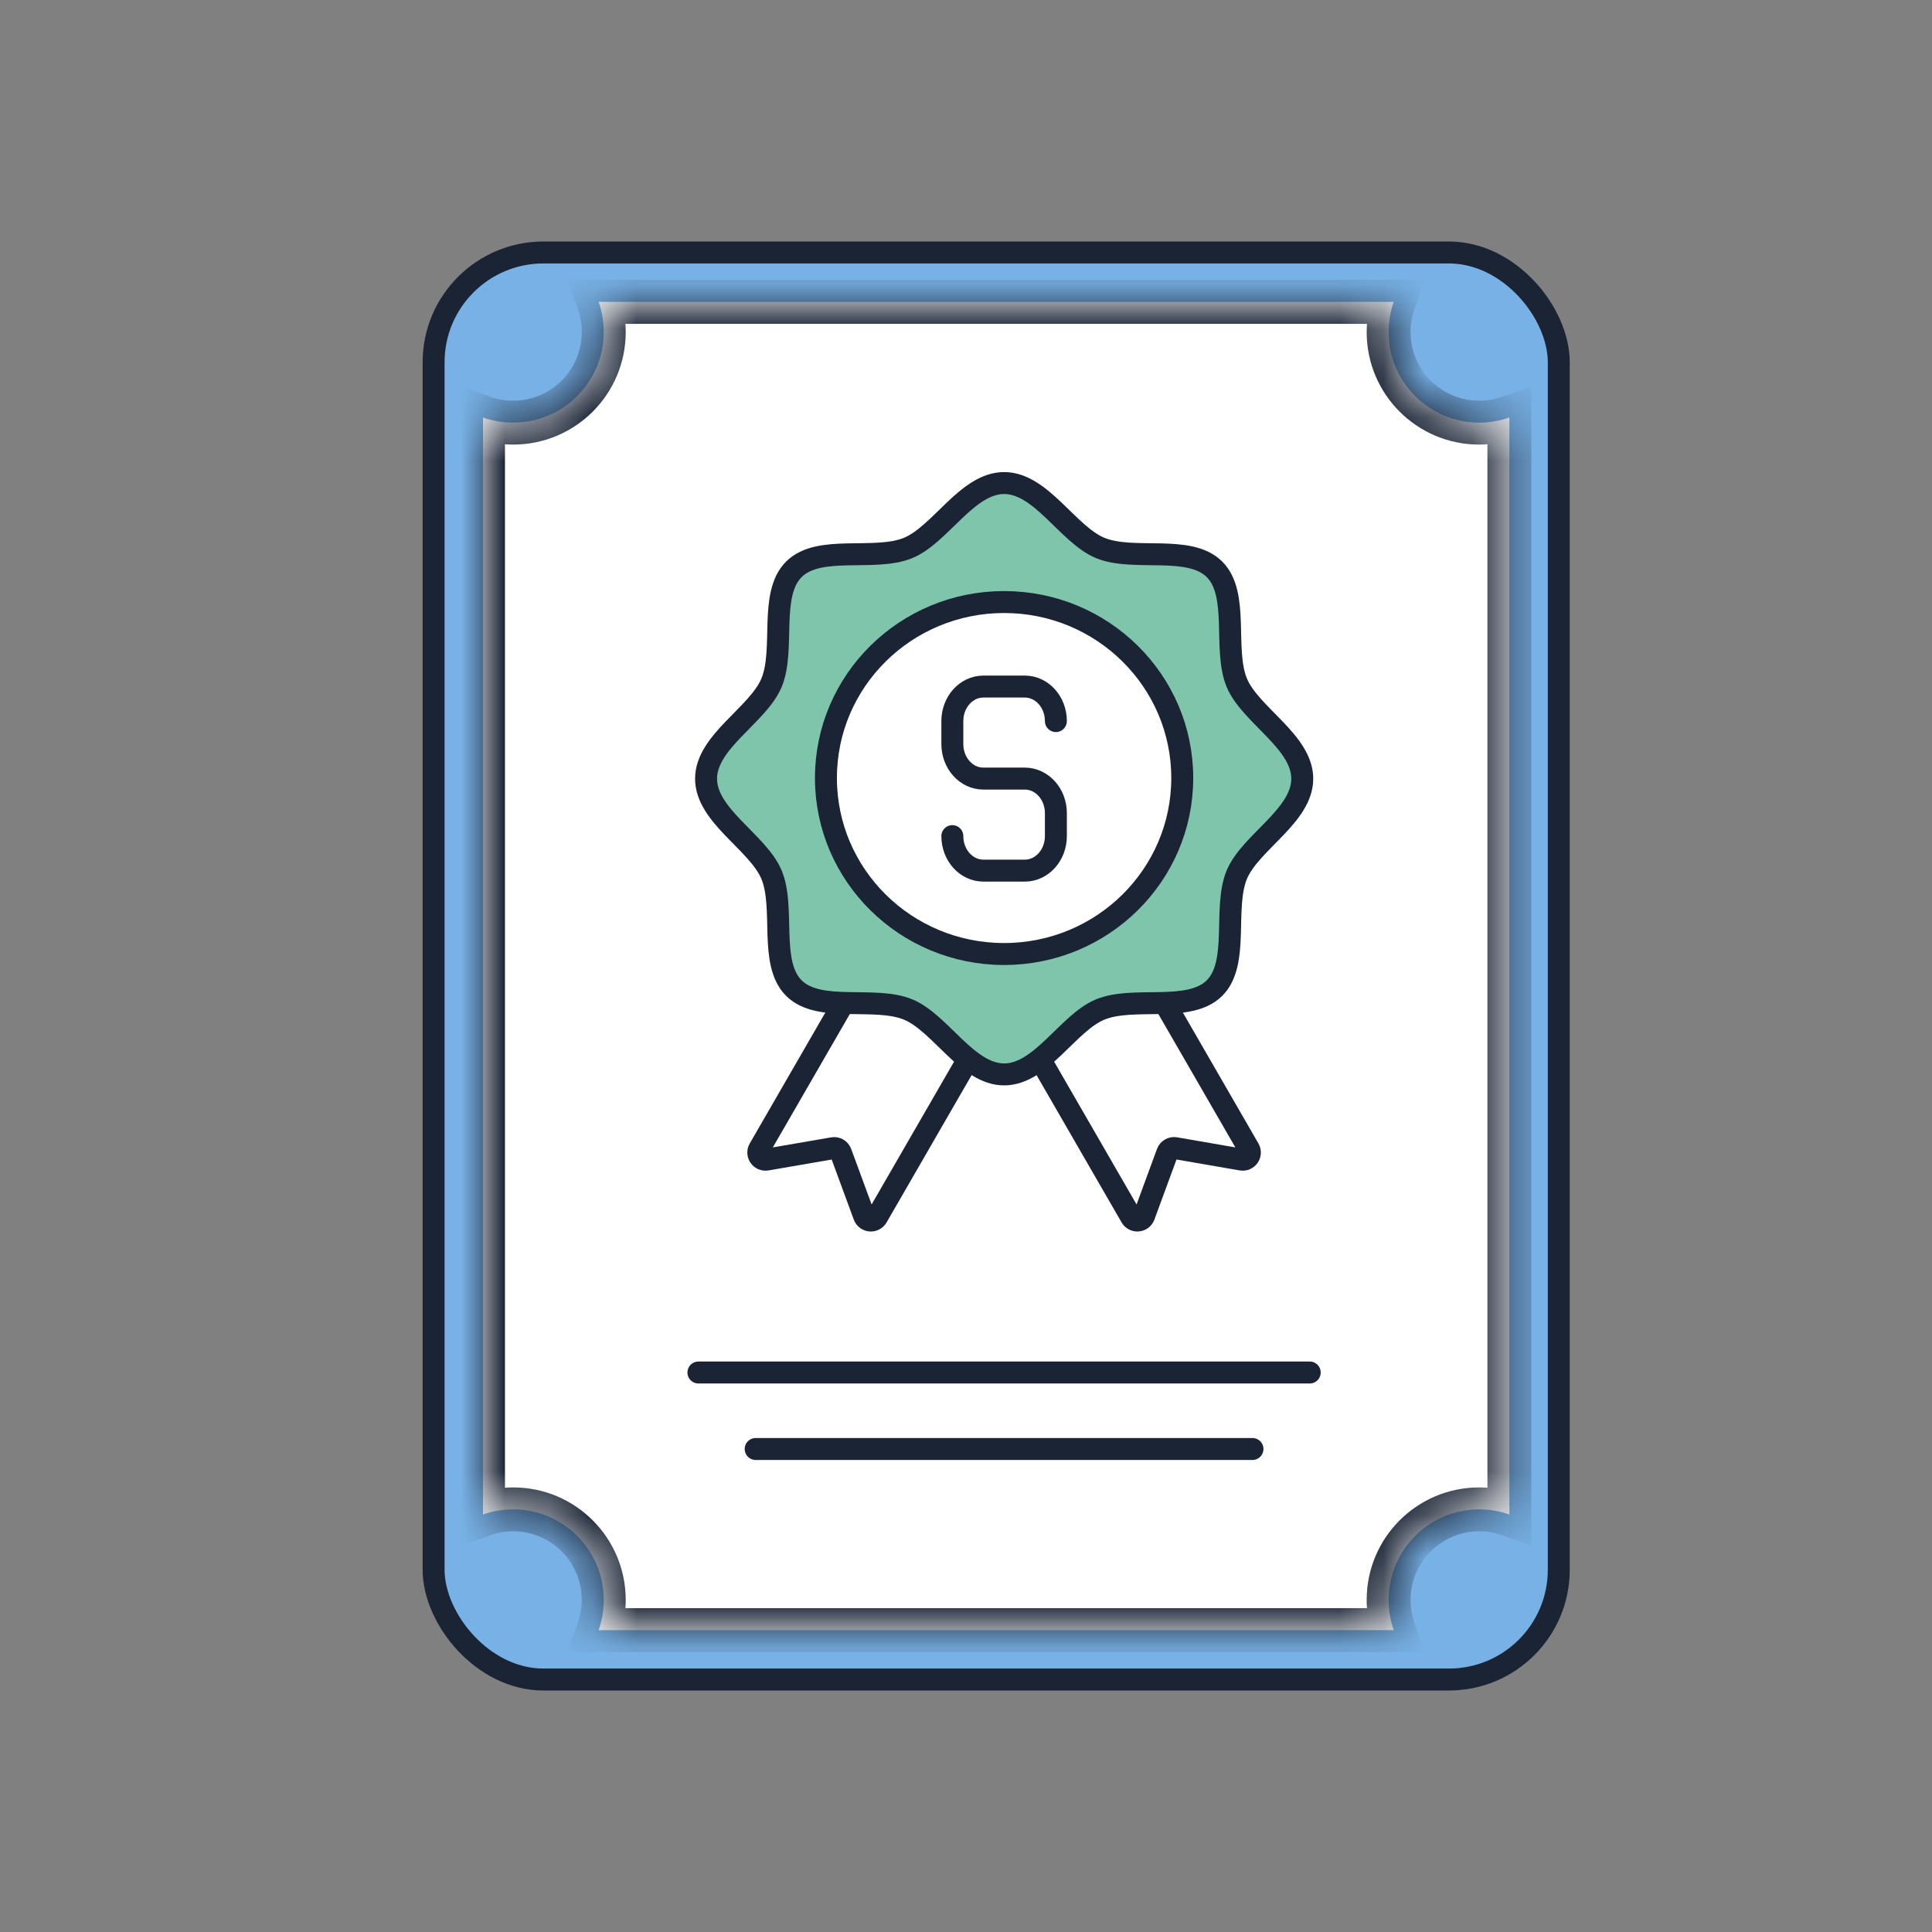
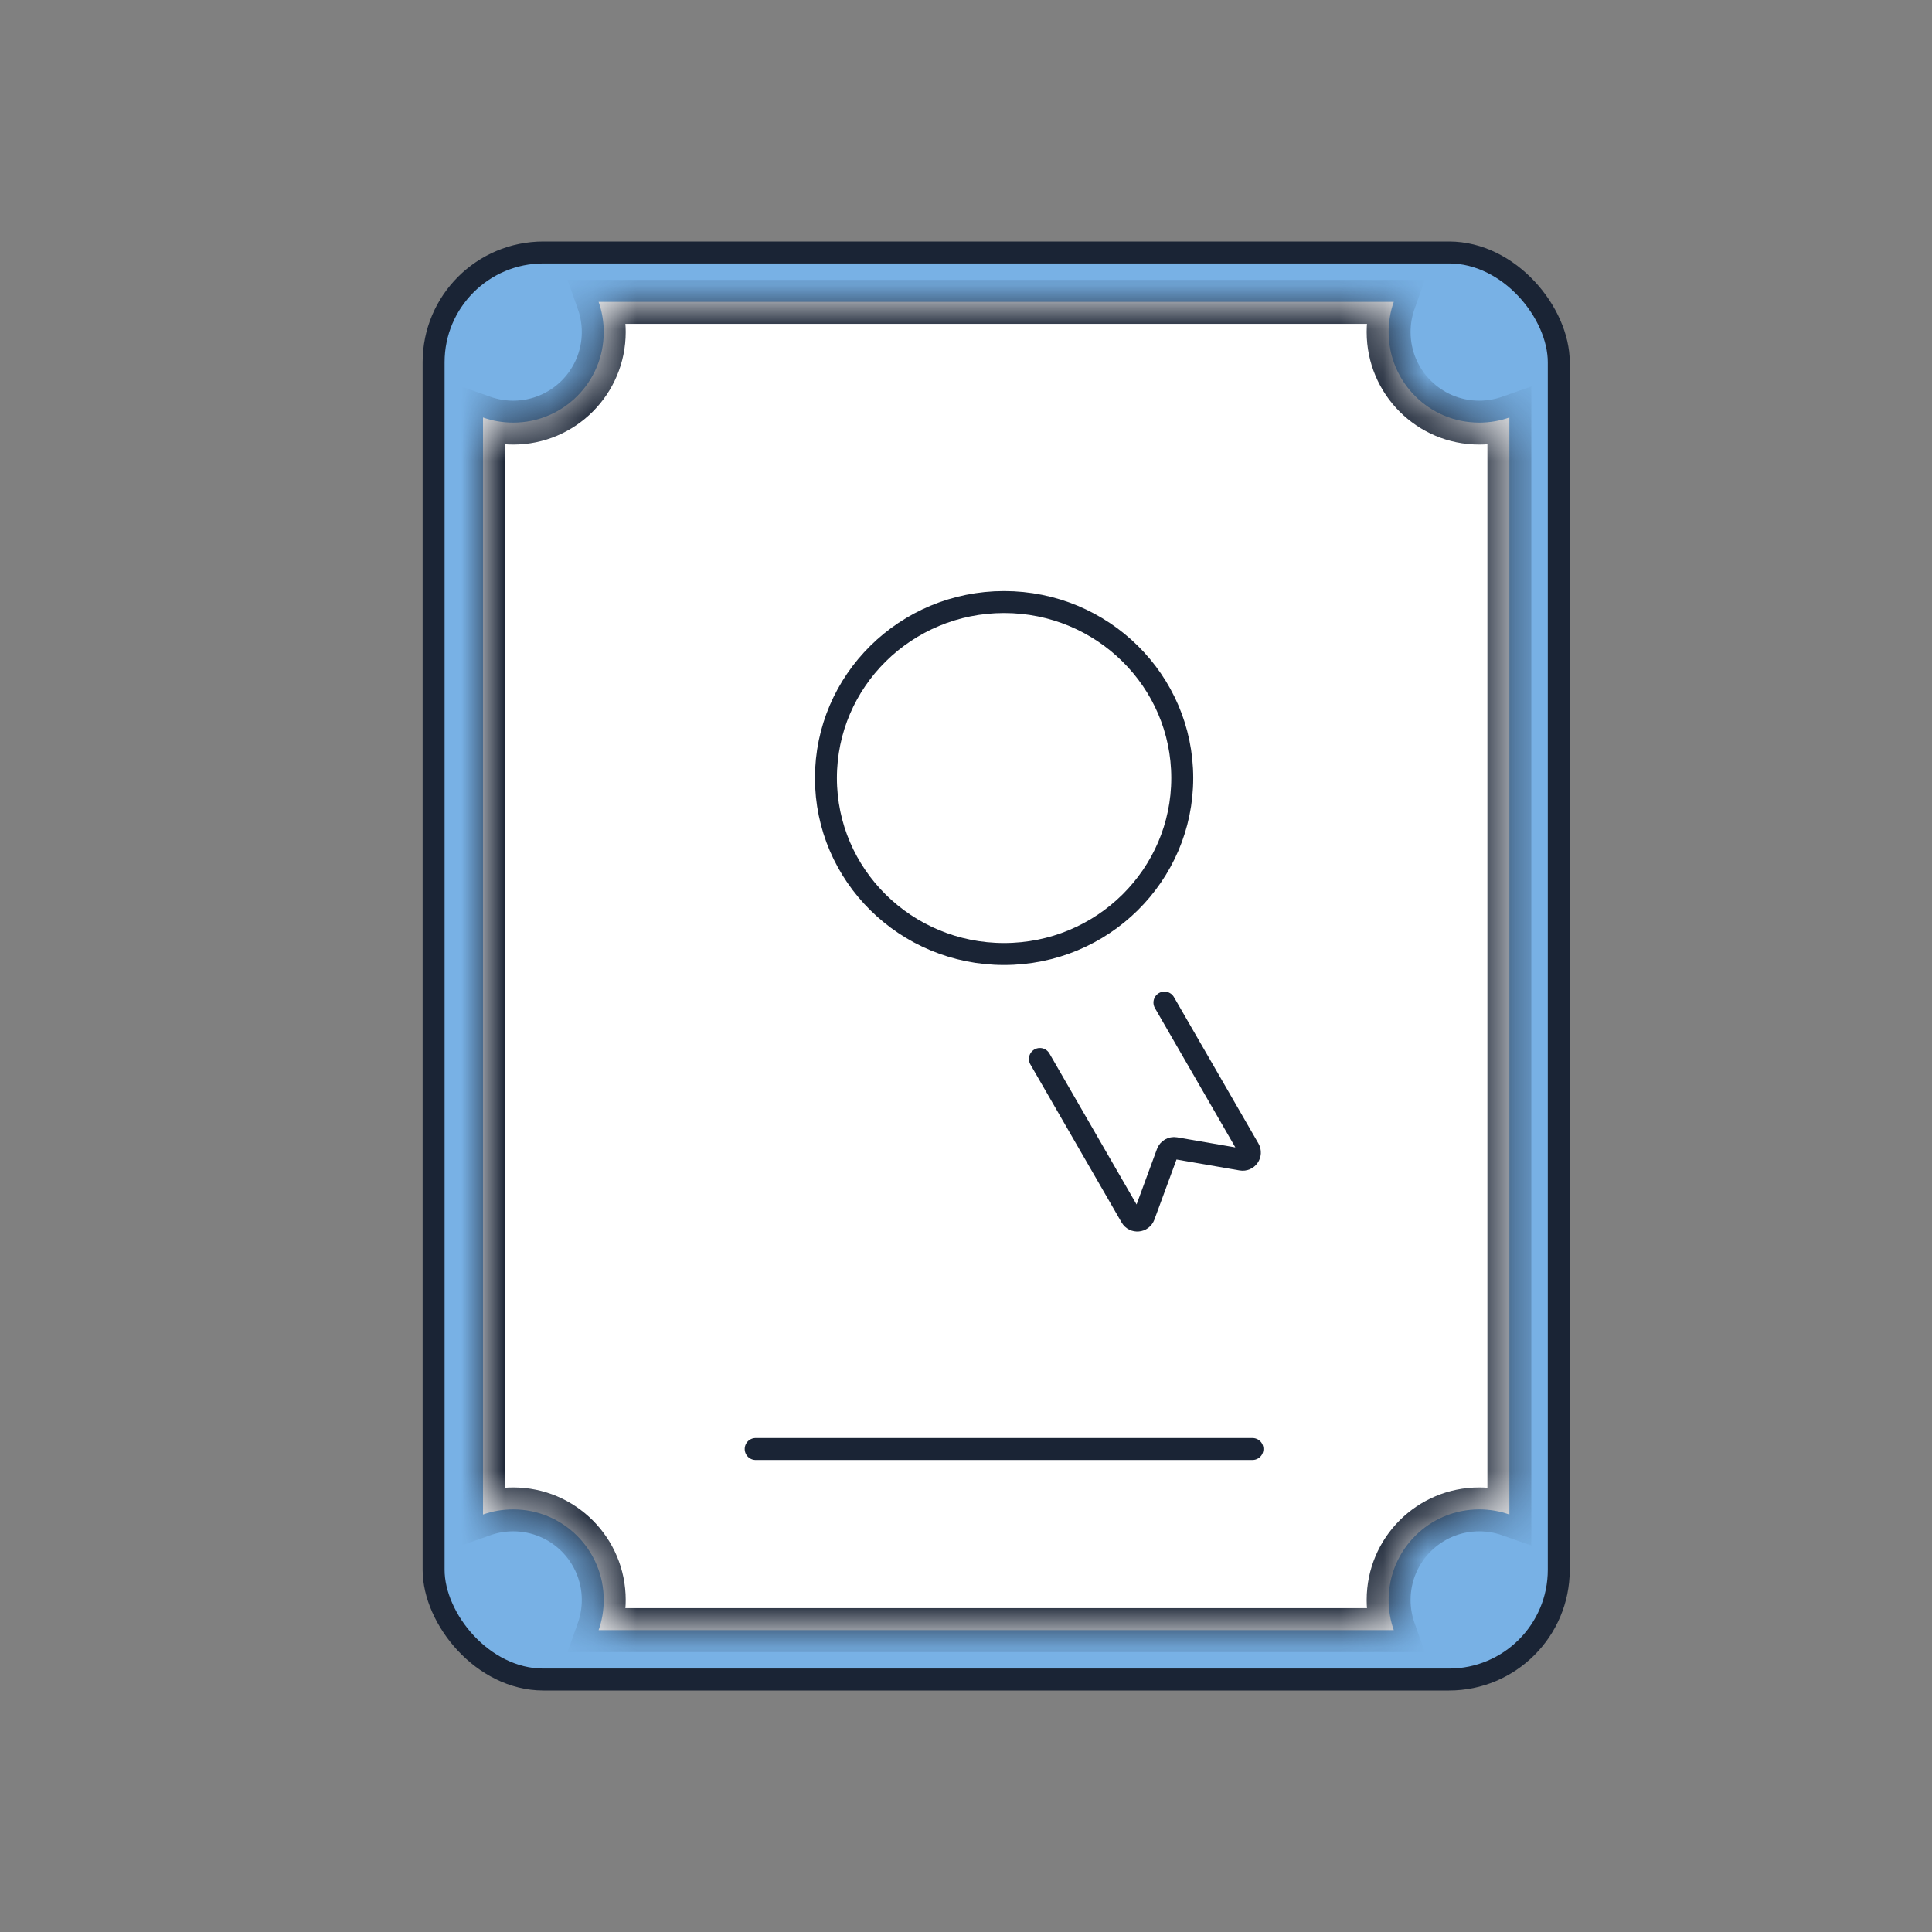
<svg xmlns="http://www.w3.org/2000/svg" width="44" height="44" viewBox="0 0 44 44" fill="none">
  <rect x="0" y="0" width="44" height="44" fill="#808080" stroke="none" />
  <rect x="9.875" y="5.75" width="25.625" height="32.5" rx="2.5" fill="#78B1E5" stroke="#1A2435" stroke-width="0.5" />
  <mask id="path-2-inside-1_5798_46536" fill="white">
    <path fill-rule="evenodd" clip-rule="evenodd" d="M11.688 9.625C12.827 9.625 13.75 8.702 13.75 7.562C13.75 7.321 13.709 7.09 13.633 6.875H31.742C31.666 7.09 31.625 7.321 31.625 7.562C31.625 8.702 32.548 9.625 33.688 9.625C33.929 9.625 34.16 9.584 34.375 9.508V34.492C34.16 34.416 33.929 34.375 33.688 34.375C32.548 34.375 31.625 35.298 31.625 36.438C31.625 36.679 31.666 36.91 31.742 37.125H13.633C13.709 36.91 13.75 36.679 13.75 36.438C13.75 35.298 12.827 34.375 11.688 34.375C11.446 34.375 11.215 34.416 11 34.492V9.508C11.215 9.584 11.446 9.625 11.688 9.625Z" />
  </mask>
  <path fill-rule="evenodd" clip-rule="evenodd" d="M11.688 9.625C12.827 9.625 13.75 8.702 13.75 7.562C13.75 7.321 13.709 7.09 13.633 6.875H31.742C31.666 7.09 31.625 7.321 31.625 7.562C31.625 8.702 32.548 9.625 33.688 9.625C33.929 9.625 34.16 9.584 34.375 9.508V34.492C34.16 34.416 33.929 34.375 33.688 34.375C32.548 34.375 31.625 35.298 31.625 36.438C31.625 36.679 31.666 36.91 31.742 37.125H13.633C13.709 36.91 13.75 36.679 13.75 36.438C13.75 35.298 12.827 34.375 11.688 34.375C11.446 34.375 11.215 34.416 11 34.492V9.508C11.215 9.584 11.446 9.625 11.688 9.625Z" fill="white" />
  <path d="M13.633 6.875V6.375H12.926L13.161 7.042L13.633 6.875ZM31.742 6.875L32.214 7.042L32.449 6.375H31.742V6.875ZM34.375 9.508H34.875V8.801L34.208 9.036L34.375 9.508ZM34.375 34.492L34.208 34.964L34.875 35.199V34.492H34.375ZM31.742 37.125V37.625H32.449L32.214 36.958L31.742 37.125ZM13.633 37.125L13.161 36.958L12.926 37.625H13.633V37.125ZM11 34.492H10.5V35.199L11.167 34.964L11 34.492ZM11 9.508L11.167 9.036L10.5 8.801V9.508H11ZM13.25 7.562C13.25 8.425 12.55 9.125 11.688 9.125V10.125C13.103 10.125 14.25 8.978 14.25 7.562H13.25ZM13.161 7.042C13.219 7.204 13.25 7.379 13.25 7.562H14.25C14.25 7.264 14.199 6.976 14.104 6.708L13.161 7.042ZM31.742 6.375H13.633V7.375H31.742V6.375ZM32.125 7.562C32.125 7.379 32.156 7.204 32.214 7.042L31.271 6.708C31.176 6.976 31.125 7.264 31.125 7.562H32.125ZM33.688 9.125C32.825 9.125 32.125 8.425 32.125 7.562H31.125C31.125 8.978 32.272 10.125 33.688 10.125V9.125ZM34.208 9.036C34.046 9.094 33.871 9.125 33.688 9.125V10.125C33.986 10.125 34.274 10.074 34.542 9.979L34.208 9.036ZM34.875 34.492V9.508H33.875V34.492H34.875ZM33.688 34.875C33.871 34.875 34.046 34.906 34.208 34.964L34.542 34.021C34.274 33.926 33.986 33.875 33.688 33.875V34.875ZM32.125 36.438C32.125 35.575 32.825 34.875 33.688 34.875V33.875C32.272 33.875 31.125 35.022 31.125 36.438H32.125ZM32.214 36.958C32.156 36.796 32.125 36.621 32.125 36.438H31.125C31.125 36.736 31.176 37.024 31.271 37.292L32.214 36.958ZM13.633 37.625H31.742V36.625H13.633V37.625ZM13.25 36.438C13.25 36.621 13.219 36.796 13.161 36.958L14.104 37.292C14.199 37.024 14.25 36.736 14.25 36.438H13.25ZM11.688 34.875C12.55 34.875 13.25 35.575 13.25 36.438H14.25C14.25 35.022 13.103 33.875 11.688 33.875V34.875ZM11.167 34.964C11.329 34.906 11.504 34.875 11.688 34.875V33.875C11.389 33.875 11.101 33.926 10.833 34.021L11.167 34.964ZM10.5 9.508V34.492H11.5V9.508H10.5ZM11.688 9.125C11.504 9.125 11.329 9.094 11.167 9.036L10.833 9.979C11.101 10.074 11.389 10.125 11.688 10.125V9.125Z" fill="#1A2435" mask="url(#path-2-inside-1_5798_46536)" />
  <path d="M26.519 22.833L28.443 26.166C28.513 26.287 28.41 26.433 28.273 26.409L26.765 26.148C26.688 26.135 26.611 26.179 26.584 26.254L26.056 27.689C26.008 27.82 25.83 27.835 25.76 27.715L23.683 24.117" fill="white" />
  <path d="M26.519 22.833L28.443 26.166C28.513 26.287 28.41 26.433 28.273 26.409L26.765 26.148C26.688 26.135 26.611 26.179 26.584 26.254L26.056 27.689C26.008 27.82 25.83 27.835 25.76 27.715L23.683 24.117" stroke="#1A2435" stroke-width="0.5" stroke-miterlimit="10" stroke-linecap="round" stroke-linejoin="round" />
  <path d="M22.052 24.117L19.975 27.715C19.905 27.835 19.727 27.82 19.679 27.689L19.151 26.254C19.124 26.179 19.047 26.135 18.97 26.149L17.462 26.409C17.325 26.433 17.222 26.286 17.292 26.166L19.216 22.833" fill="white" />
-   <path d="M22.052 24.117L19.975 27.715C19.905 27.835 19.727 27.82 19.679 27.689L19.151 26.254C19.124 26.179 19.047 26.135 18.97 26.149L17.462 26.409C17.325 26.433 17.222 26.286 17.292 26.166L19.216 22.833" stroke="#1A2435" stroke-width="0.5" stroke-miterlimit="10" stroke-linecap="round" stroke-linejoin="round" />
-   <path d="M22.869 24.469C22.024 24.469 21.417 23.292 20.68 22.99C19.916 22.676 18.66 23.076 18.083 22.506C17.504 21.935 17.889 20.675 17.569 19.916C17.259 19.181 16.08 18.579 16.08 17.735C16.08 16.89 17.259 16.288 17.569 15.554C17.889 14.795 17.504 13.535 18.083 12.963C18.66 12.393 19.916 12.793 20.68 12.48C21.417 12.178 22.024 11.001 22.869 11.001C23.714 11.001 24.322 12.178 25.058 12.48C25.822 12.793 27.078 12.393 27.656 12.963C28.235 13.535 27.85 14.795 28.169 15.554C28.479 16.288 29.658 16.89 29.658 17.735C29.658 18.579 28.479 19.181 28.169 19.916C27.85 20.675 28.235 21.935 27.656 22.506C27.078 23.076 25.822 22.676 25.058 22.99C24.322 23.292 23.714 24.469 22.869 24.469Z" fill="#7FC5AC" stroke="#1A2435" stroke-width="0.5" stroke-miterlimit="10" stroke-linecap="round" stroke-linejoin="round" />
  <path d="M26.925 17.719C26.925 19.932 25.108 21.727 22.867 21.727C20.626 21.727 18.81 19.932 18.81 17.719C18.81 15.505 20.626 13.711 22.867 13.711C25.108 13.711 26.925 15.505 26.925 17.719Z" fill="white" stroke="#1A2435" stroke-width="0.5" stroke-miterlimit="10" stroke-linecap="round" stroke-linejoin="round" />
-   <path d="M21.689 19.042C21.689 19.476 22.005 19.828 22.396 19.828H23.339C23.73 19.828 24.047 19.476 24.047 19.042V18.518C24.047 18.084 23.73 17.732 23.339 17.732H22.396C22.005 17.732 21.689 17.38 21.689 16.946V16.422C21.689 15.988 22.005 15.636 22.396 15.636H23.339C23.73 15.636 24.047 15.988 24.047 16.422" stroke="#1A2435" stroke-width="0.5" stroke-miterlimit="10" stroke-linecap="round" stroke-linejoin="round" />
-   <path d="M15.906 31.258H29.828" stroke="#1A2435" stroke-width="0.5" stroke-miterlimit="10" stroke-linecap="round" stroke-linejoin="round" />
  <path d="M17.21 33H28.524" stroke="#1A2435" stroke-width="0.5" stroke-miterlimit="10" stroke-linecap="round" stroke-linejoin="round" />
</svg>